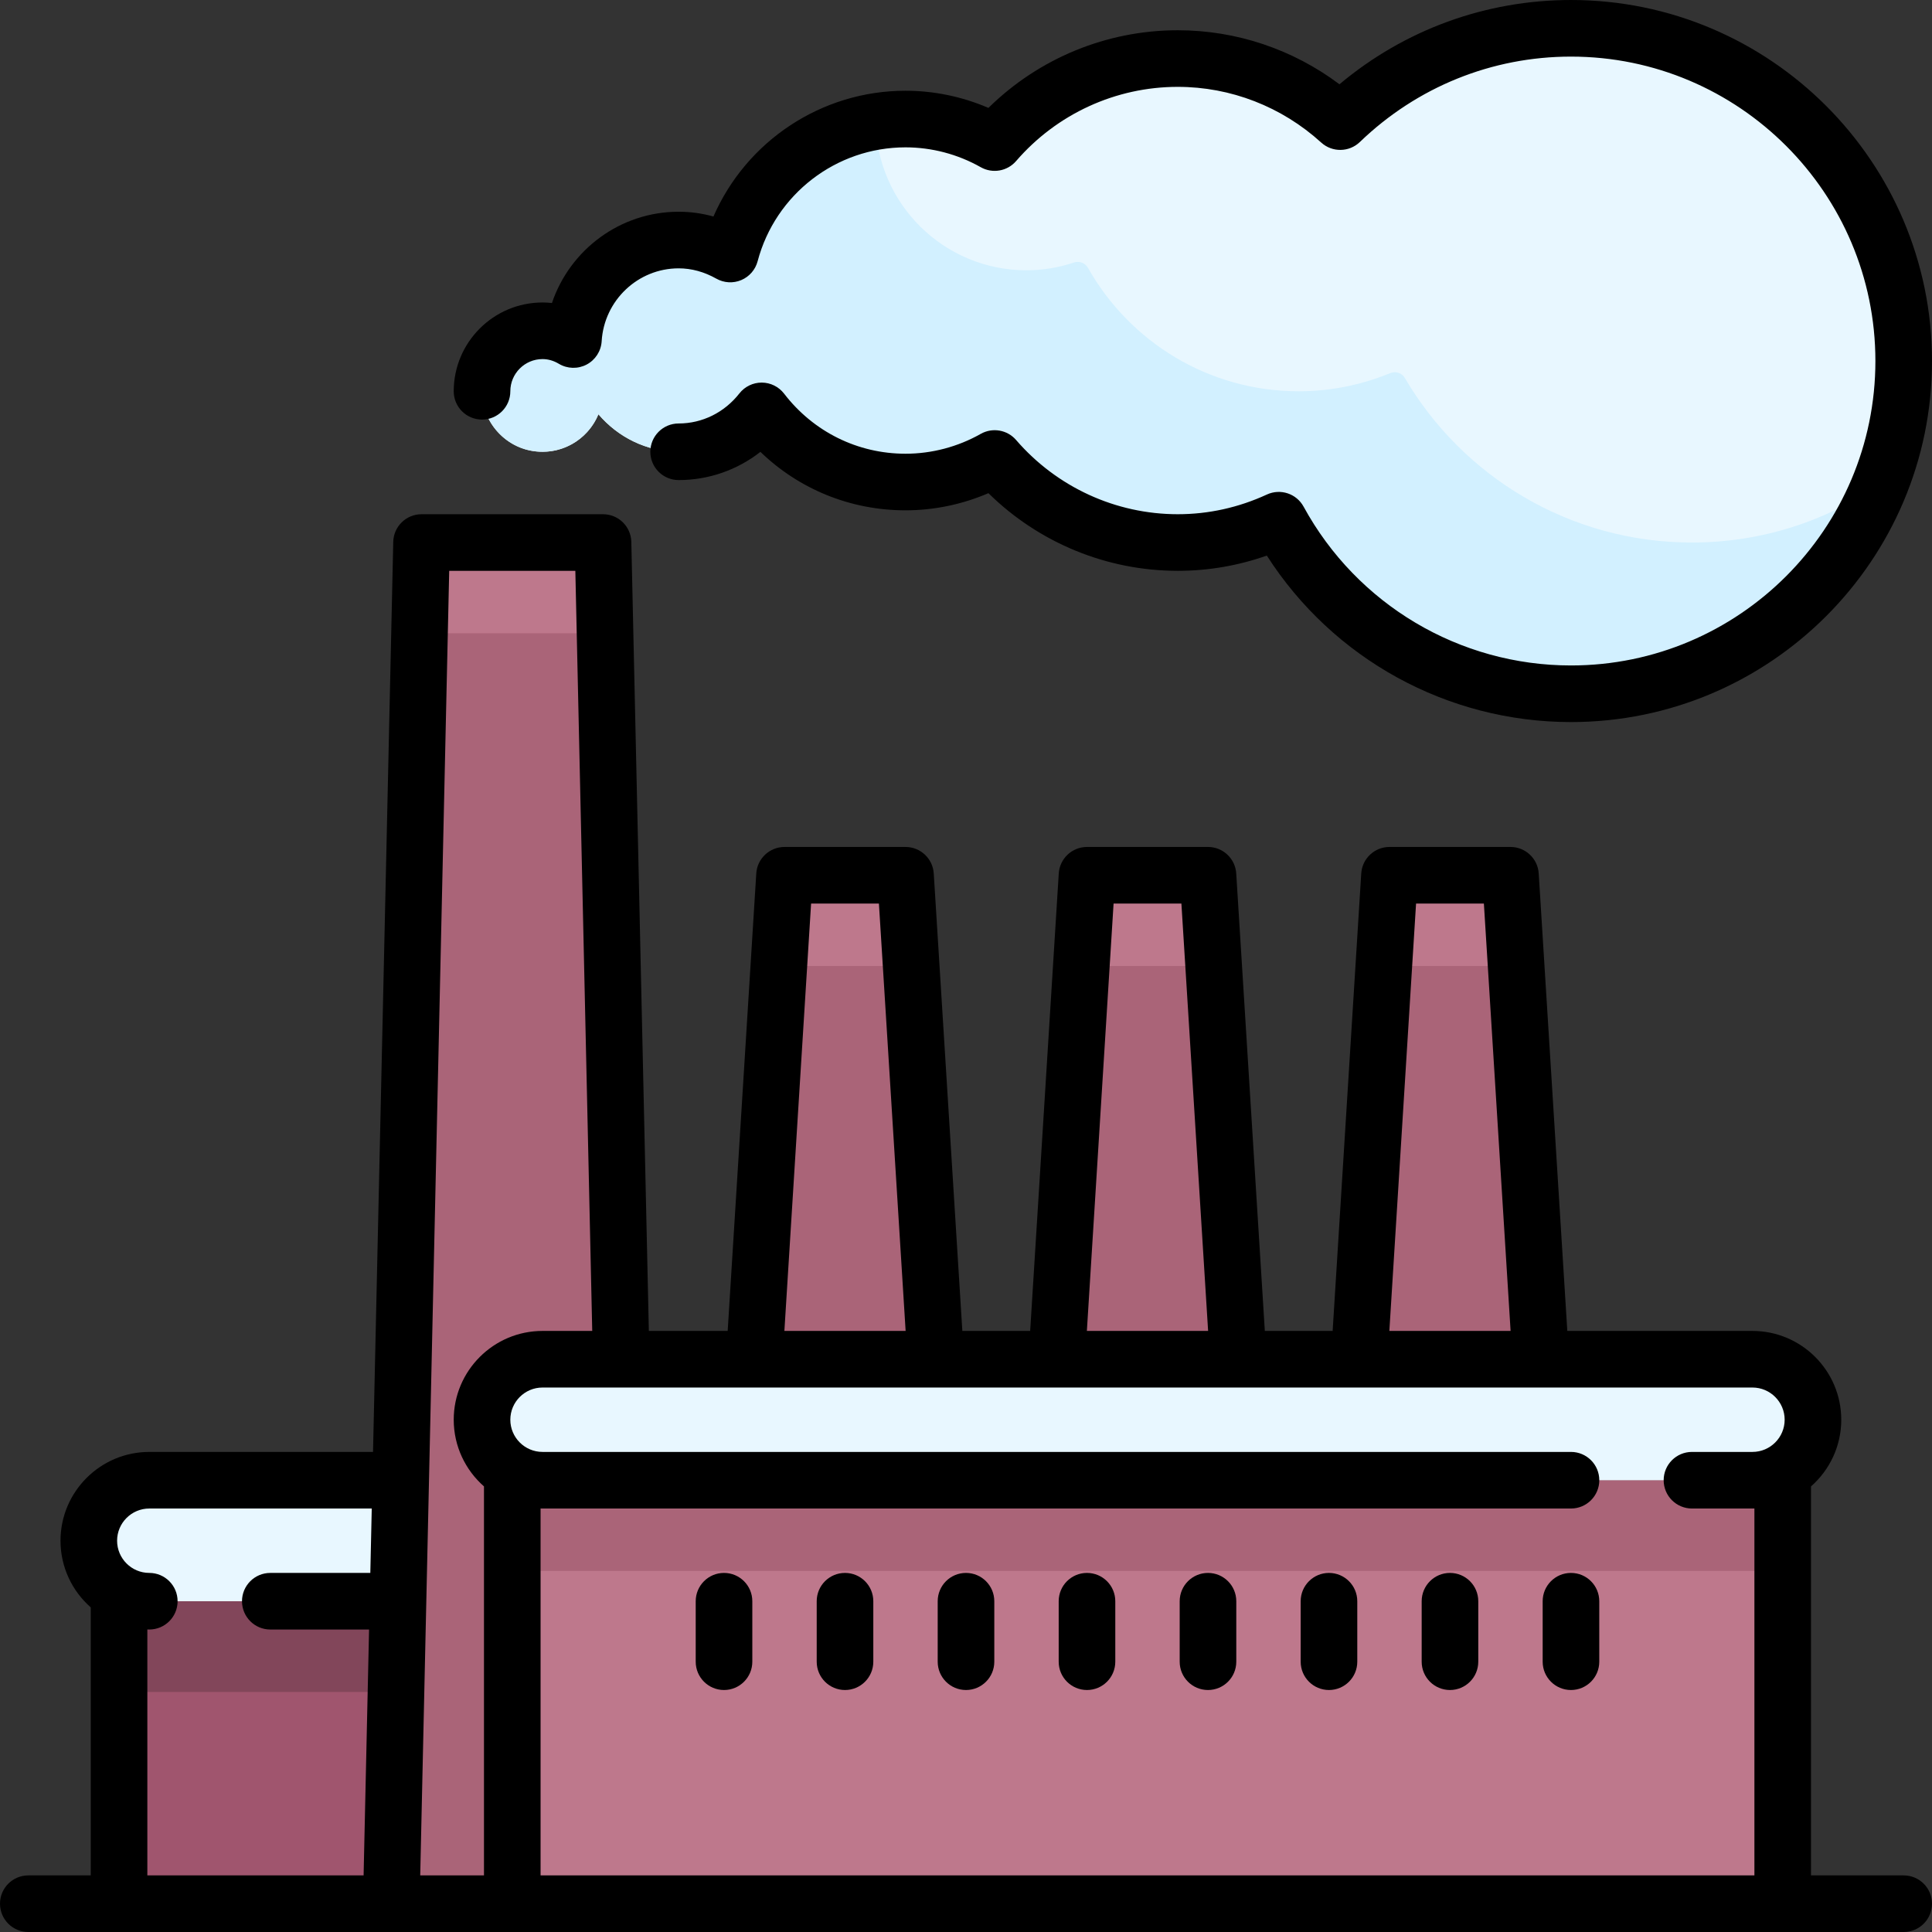
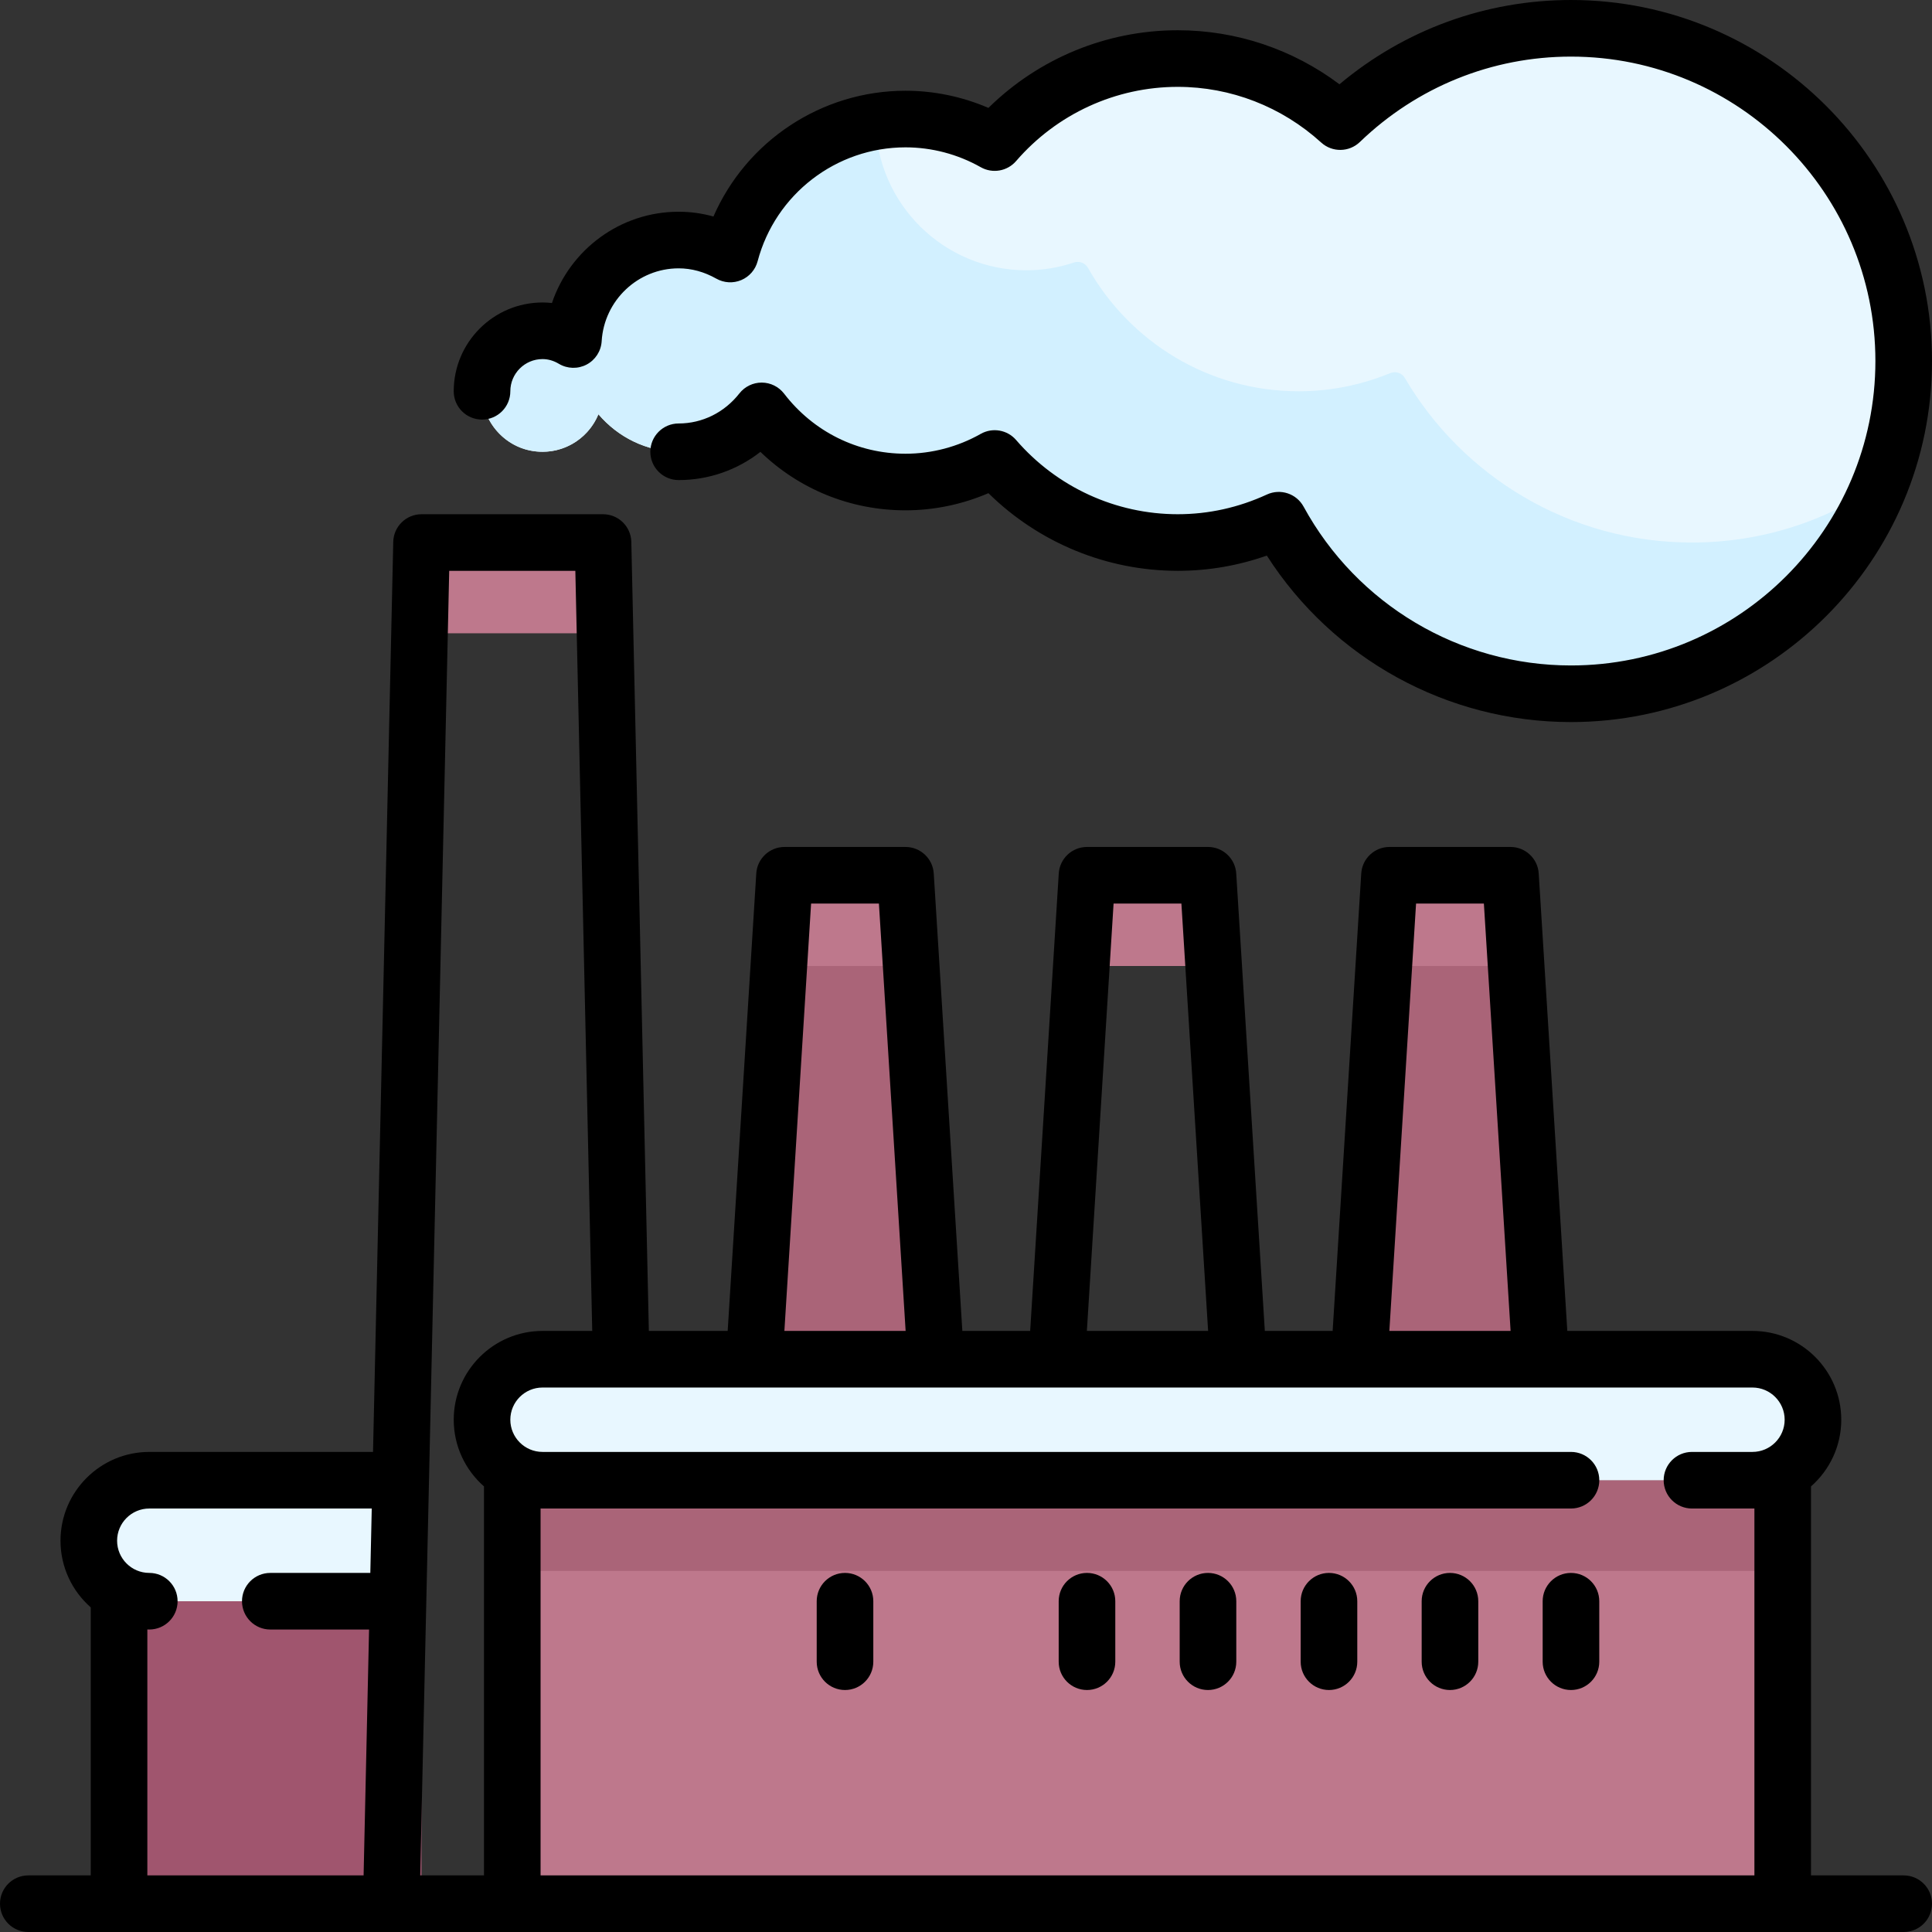
<svg xmlns="http://www.w3.org/2000/svg" version="1.1" id="Capa_1" x="0px" y="0px" viewBox="0 0 512 512" style="enable-background:new 0 0 512 512;" xml:space="preserve">
  <rect x="0" y="0" width="512" height="512" fill="#333333" stroke="none" />
  <rect x="31.548" y="424.34" style="fill:#A0556E;" width="80.16" height="80.16" />
-   <rect x="31.548" y="424.34" style="fill:#82465A;" width="80.16" height="24.05" />
  <path style="fill:#E8F7FF;" d="M39.564,424.339h72.145v-32.065H39.564c-8.854,0-16.032,7.178-16.032,16.032l0,0  C23.532,417.161,30.71,424.339,39.564,424.339z" />
  <g>
-     <polygon style="fill:#AA6478;" points="159.806,143.774 111.71,143.774 103.694,504.5 167.823,504.5  " />
    <polygon style="fill:#AA6478;" points="239.968,231.952 207.903,231.952 199.887,360.21 247.984,360.21  " />
  </g>
  <g>
    <polygon style="fill:#BE788C;" points="159.807,143.774 111.71,143.774 111.175,167.823 160.341,167.823  " />
    <polygon style="fill:#BE788C;" points="239.968,231.952 207.903,231.952 206.4,256 241.471,256  " />
  </g>
-   <polygon style="fill:#AA6478;" points="320.129,231.952 288.065,231.952 280.048,360.21 328.145,360.21 " />
  <polygon style="fill:#BE788C;" points="320.129,231.952 288.065,231.952 286.561,256 321.632,256 " />
  <polygon style="fill:#AA6478;" points="400.29,231.952 368.226,231.952 360.21,360.21 408.306,360.21 " />
  <g>
    <polygon style="fill:#BE788C;" points="400.29,231.952 368.226,231.952 366.723,256 401.793,256  " />
    <rect x="135.76" y="392.27" style="fill:#BE788C;" width="336.68" height="112.23" />
  </g>
  <rect x="135.76" y="392.27" style="fill:#AA6478;" width="336.68" height="24.05" />
  <g>
    <path style="fill:#E8F7FF;" d="M143.774,392.274h320.645c8.854,0,16.032-7.178,16.032-16.032l0,0   c0-8.854-7.178-16.032-16.032-16.032H143.774c-8.854,0-16.032,7.178-16.032,16.032l0,0   C127.742,385.096,134.92,392.274,143.774,392.274z" />
    <path style="fill:#E8F7FF;" d="M416.323,7.5c-23.762,0-45.286,9.445-61.143,24.728c-11.388-10.35-26.466-16.712-43.067-16.712   c-19.402,0-36.753,8.651-48.513,22.266c-6.984-3.951-15.036-6.234-23.633-6.234c-22.293,0-40.989,15.189-46.442,35.767   c-4.063-2.288-8.684-3.702-13.679-3.702c-14.915,0-26.994,11.674-27.886,26.365c-2.403-1.438-5.182-2.316-8.187-2.316   c-8.854,0-16.032,7.178-16.032,16.032s7.178,16.032,16.032,16.032c6.694,0,12.417-4.107,14.817-9.935   c5.146,6.03,12.707,9.935,21.256,9.935c8.969,0,16.863-4.285,21.998-10.835c8.792,11.444,22.576,18.851,38.123,18.851   c8.597,0,16.649-2.283,23.633-6.234c11.759,13.615,29.11,22.266,48.513,22.266c9.568,0,18.614-2.153,26.77-5.91   c14.958,27.399,44.025,45.991,77.44,45.991c48.699,0,88.177-39.478,88.177-88.177S465.022,7.5,416.323,7.5z" />
  </g>
  <path style="fill:#D2F0FF;" d="M448.387,143.774c-32.426,0-60.757-17.507-76.075-43.581c-0.805-1.37-2.428-1.911-3.898-1.307  c-7.481,3.072-15.649,4.807-24.237,4.807c-23.975,0-44.83-13.184-55.83-32.673c-0.763-1.353-2.313-1.93-3.787-1.44  c-3.942,1.312-8.146,2.048-12.529,2.048c-21.905,0-39.644-17.591-40.013-39.407c-18.689,3.117-33.704,17.017-38.493,35.093  c-4.063-2.288-8.684-3.702-13.679-3.702c-14.915,0-26.994,11.674-27.886,26.365c-2.403-1.438-5.182-2.316-8.187-2.316  c-9.934,0-17.758,9.034-15.702,19.336c1.209,6.06,6.176,11.091,12.223,12.362c8.135,1.71,15.488-2.753,18.296-9.569  c5.146,6.03,12.707,9.935,21.256,9.935c8.969,0,16.863-4.285,21.998-10.835c8.792,11.444,22.576,18.851,38.123,18.851  c8.597,0,16.649-2.283,23.633-6.234c11.759,13.615,29.11,22.266,48.513,22.266c9.568,0,18.614-2.153,26.77-5.91  c14.958,27.399,44.025,45.991,77.44,45.991c37.144,0,68.861-22.996,81.851-55.503C484.003,138.068,466.867,143.774,448.387,143.774z  " />
  <path d="M504.5,497h-24.564V393.912c4.909-4.316,8.016-10.635,8.016-17.67c0-12.976-10.557-23.532-23.532-23.532h-49.067  l-7.577-121.226c-0.247-3.953-3.525-7.032-7.485-7.032h-32.065c-3.96,0-7.238,3.079-7.485,7.032l-7.577,121.226h-17.973  l-7.577-121.226c-0.247-3.953-3.525-7.032-7.485-7.032h-32.064c-3.96,0-7.238,3.079-7.485,7.032l-7.577,121.226H255.03  l-7.577-121.226c-0.247-3.953-3.525-7.032-7.485-7.032h-32.064c-3.96,0-7.238,3.079-7.485,7.032l-7.577,121.226h-20.89  l-4.646-209.102c-0.09-4.076-3.421-7.333-7.498-7.333h-48.097c-4.077,0-7.408,3.257-7.498,7.333l-5.359,241.167h-59.29  c-12.976,0-23.532,10.557-23.532,23.532c0,7.035,3.107,13.354,8.016,17.67V497H7.5c-4.142,0-7.5,3.358-7.5,7.5s3.358,7.5,7.5,7.5  h497c4.142,0,7.5-3.358,7.5-7.5S508.642,497,504.5,497z M472.952,376.242c0,4.705-3.828,8.532-8.532,8.532h-16.032  c-4.142,0-7.5,3.358-7.5,7.5s3.358,7.5,7.5,7.5h16.032c0.173,0,0.344-0.01,0.516-0.013V497H143.258v-97.239  c0.172,0.004,0.343,0.013,0.516,0.013h272.555c4.142,0,7.5-3.358,7.5-7.5s-3.358-7.5-7.5-7.5H143.774  c-4.705,0-8.533-3.828-8.533-8.532s3.828-8.532,8.533-8.532h320.645C469.124,367.71,472.952,371.537,472.952,376.242z   M375.271,239.452h17.973l7.079,113.258h-32.13L375.271,239.452z M295.11,239.452h17.973l7.079,113.258h-32.13L295.11,239.452z   M214.949,239.452h17.973L240,352.71h-32.13L214.949,239.452z M119.044,151.274h33.427l4.477,201.436h-13.173  c-12.976,0-23.533,10.557-23.533,23.532c0,7.035,3.107,13.354,8.017,17.67V497h-16.896L119.044,151.274z M39.048,431.826  c0.172,0.004,0.343,0.013,0.516,0.013c4.142,0,7.5-3.358,7.5-7.5s-3.358-7.5-7.5-7.5c-4.705,0-8.532-3.828-8.532-8.532  c0-4.705,3.828-8.532,8.532-8.532h58.954l-0.379,17.065H71.632c-4.142,0-7.5,3.358-7.5,7.5s3.358,7.5,7.5,7.5h26.174L96.358,497  h-57.31V431.826z" />
  <path d="M127.742,111.194c4.142,0,7.5-3.358,7.5-7.5c0-4.705,3.828-8.532,8.533-8.532c1.488,0,2.947,0.421,4.335,1.252  c2.248,1.345,5.034,1.419,7.351,0.198c2.316-1.222,3.828-3.564,3.986-6.179c0.657-10.833,9.618-19.319,20.399-19.319  c3.409,0,6.774,0.921,10,2.738c2.021,1.139,4.458,1.277,6.597,0.374s3.738-2.745,4.333-4.989  c4.709-17.774,20.825-30.188,39.191-30.188c6.96,0,13.855,1.82,19.939,5.262c3.11,1.76,7.033,1.081,9.369-1.625  c10.796-12.5,26.41-19.669,42.837-19.669c14.045,0,27.549,5.243,38.023,14.762c2.923,2.656,7.405,2.591,10.249-0.15  C375.524,23.036,395.39,15,416.323,15C460.809,15,497,51.192,497,95.677s-36.191,80.677-80.677,80.677  c-29.535,0-56.686-16.126-70.857-42.085c-1.89-3.462-6.139-4.868-9.721-3.218c-7.522,3.465-15.473,5.222-23.632,5.222  c-16.427,0-32.041-7.169-42.837-19.669c-2.336-2.705-6.258-3.385-9.369-1.625c-6.084,3.442-12.979,5.262-19.939,5.262  c-12.674,0-24.402-5.803-32.175-15.921c-1.412-1.837-3.593-2.919-5.91-2.931c-0.013,0-0.025,0-0.037,0  c-2.303,0-4.48,1.059-5.902,2.872c-3.968,5.061-9.835,7.963-16.097,7.963c-4.142,0-7.5,3.358-7.5,7.5s3.358,7.5,7.5,7.5  c7.949,0,15.509-2.656,21.669-7.474c10.291,9.928,23.913,15.49,38.452,15.49c7.552,0,15.045-1.561,21.972-4.547  c13.363,13.145,31.342,20.58,50.173,20.58c8.083,0,15.997-1.357,23.607-4.04c17.524,27.375,47.824,44.121,80.603,44.121  c52.757,0,95.677-42.921,95.677-95.677S469.08,0,416.323,0c-22.594,0-44.134,7.885-61.353,22.334  c-12.362-9.276-27.344-14.318-42.857-14.318c-18.832,0-36.81,7.435-50.173,20.58c-6.927-2.987-14.42-4.548-21.972-4.548  c-22.298,0-42.175,13.351-50.899,33.332c-3.01-0.843-6.092-1.268-9.222-1.268c-15.493,0-28.816,10.075-33.575,24.188  c-0.829-0.092-1.663-0.139-2.498-0.139c-12.976,0-23.533,10.557-23.533,23.532C120.242,107.836,123.6,111.194,127.742,111.194z" />
-   <path d="M191.871,416.839c-4.142,0-7.5,3.358-7.5,7.5v16.032c0,4.142,3.358,7.5,7.5,7.5s7.5-3.358,7.5-7.5v-16.032  C199.371,420.197,196.013,416.839,191.871,416.839z" />
  <path d="M223.936,416.839c-4.142,0-7.5,3.358-7.5,7.5v16.032c0,4.142,3.358,7.5,7.5,7.5s7.5-3.358,7.5-7.5v-16.032  C231.436,420.197,228.078,416.839,223.936,416.839z" />
-   <path d="M256,416.839c-4.142,0-7.5,3.358-7.5,7.5v16.032c0,4.142,3.358,7.5,7.5,7.5s7.5-3.358,7.5-7.5v-16.032  C263.5,420.197,260.142,416.839,256,416.839z" />
  <path d="M288.064,416.839c-4.142,0-7.5,3.358-7.5,7.5v16.032c0,4.142,3.358,7.5,7.5,7.5s7.5-3.358,7.5-7.5v-16.032  C295.564,420.197,292.207,416.839,288.064,416.839z" />
  <path d="M320.129,416.839c-4.142,0-7.5,3.358-7.5,7.5v16.032c0,4.142,3.358,7.5,7.5,7.5s7.5-3.358,7.5-7.5v-16.032  C327.629,420.197,324.271,416.839,320.129,416.839z" />
  <path d="M352.193,416.839c-4.142,0-7.5,3.358-7.5,7.5v16.032c0,4.142,3.358,7.5,7.5,7.5s7.5-3.358,7.5-7.5v-16.032  C359.693,420.197,356.335,416.839,352.193,416.839z" />
  <path d="M384.258,416.839c-4.142,0-7.5,3.358-7.5,7.5v16.032c0,4.142,3.358,7.5,7.5,7.5s7.5-3.358,7.5-7.5v-16.032  C391.758,420.197,388.4,416.839,384.258,416.839z" />
  <path d="M416.323,416.839c-4.142,0-7.5,3.358-7.5,7.5v16.032c0,4.142,3.358,7.5,7.5,7.5s7.5-3.358,7.5-7.5v-16.032  C423.823,420.197,420.465,416.839,416.323,416.839z" />
  <g>
</g>
  <g>
</g>
  <g>
</g>
  <g>
</g>
  <g>
</g>
  <g>
</g>
  <g>
</g>
  <g>
</g>
  <g>
</g>
  <g>
</g>
  <g>
</g>
  <g>
</g>
  <g>
</g>
  <g>
</g>
  <g>
</g>
</svg>